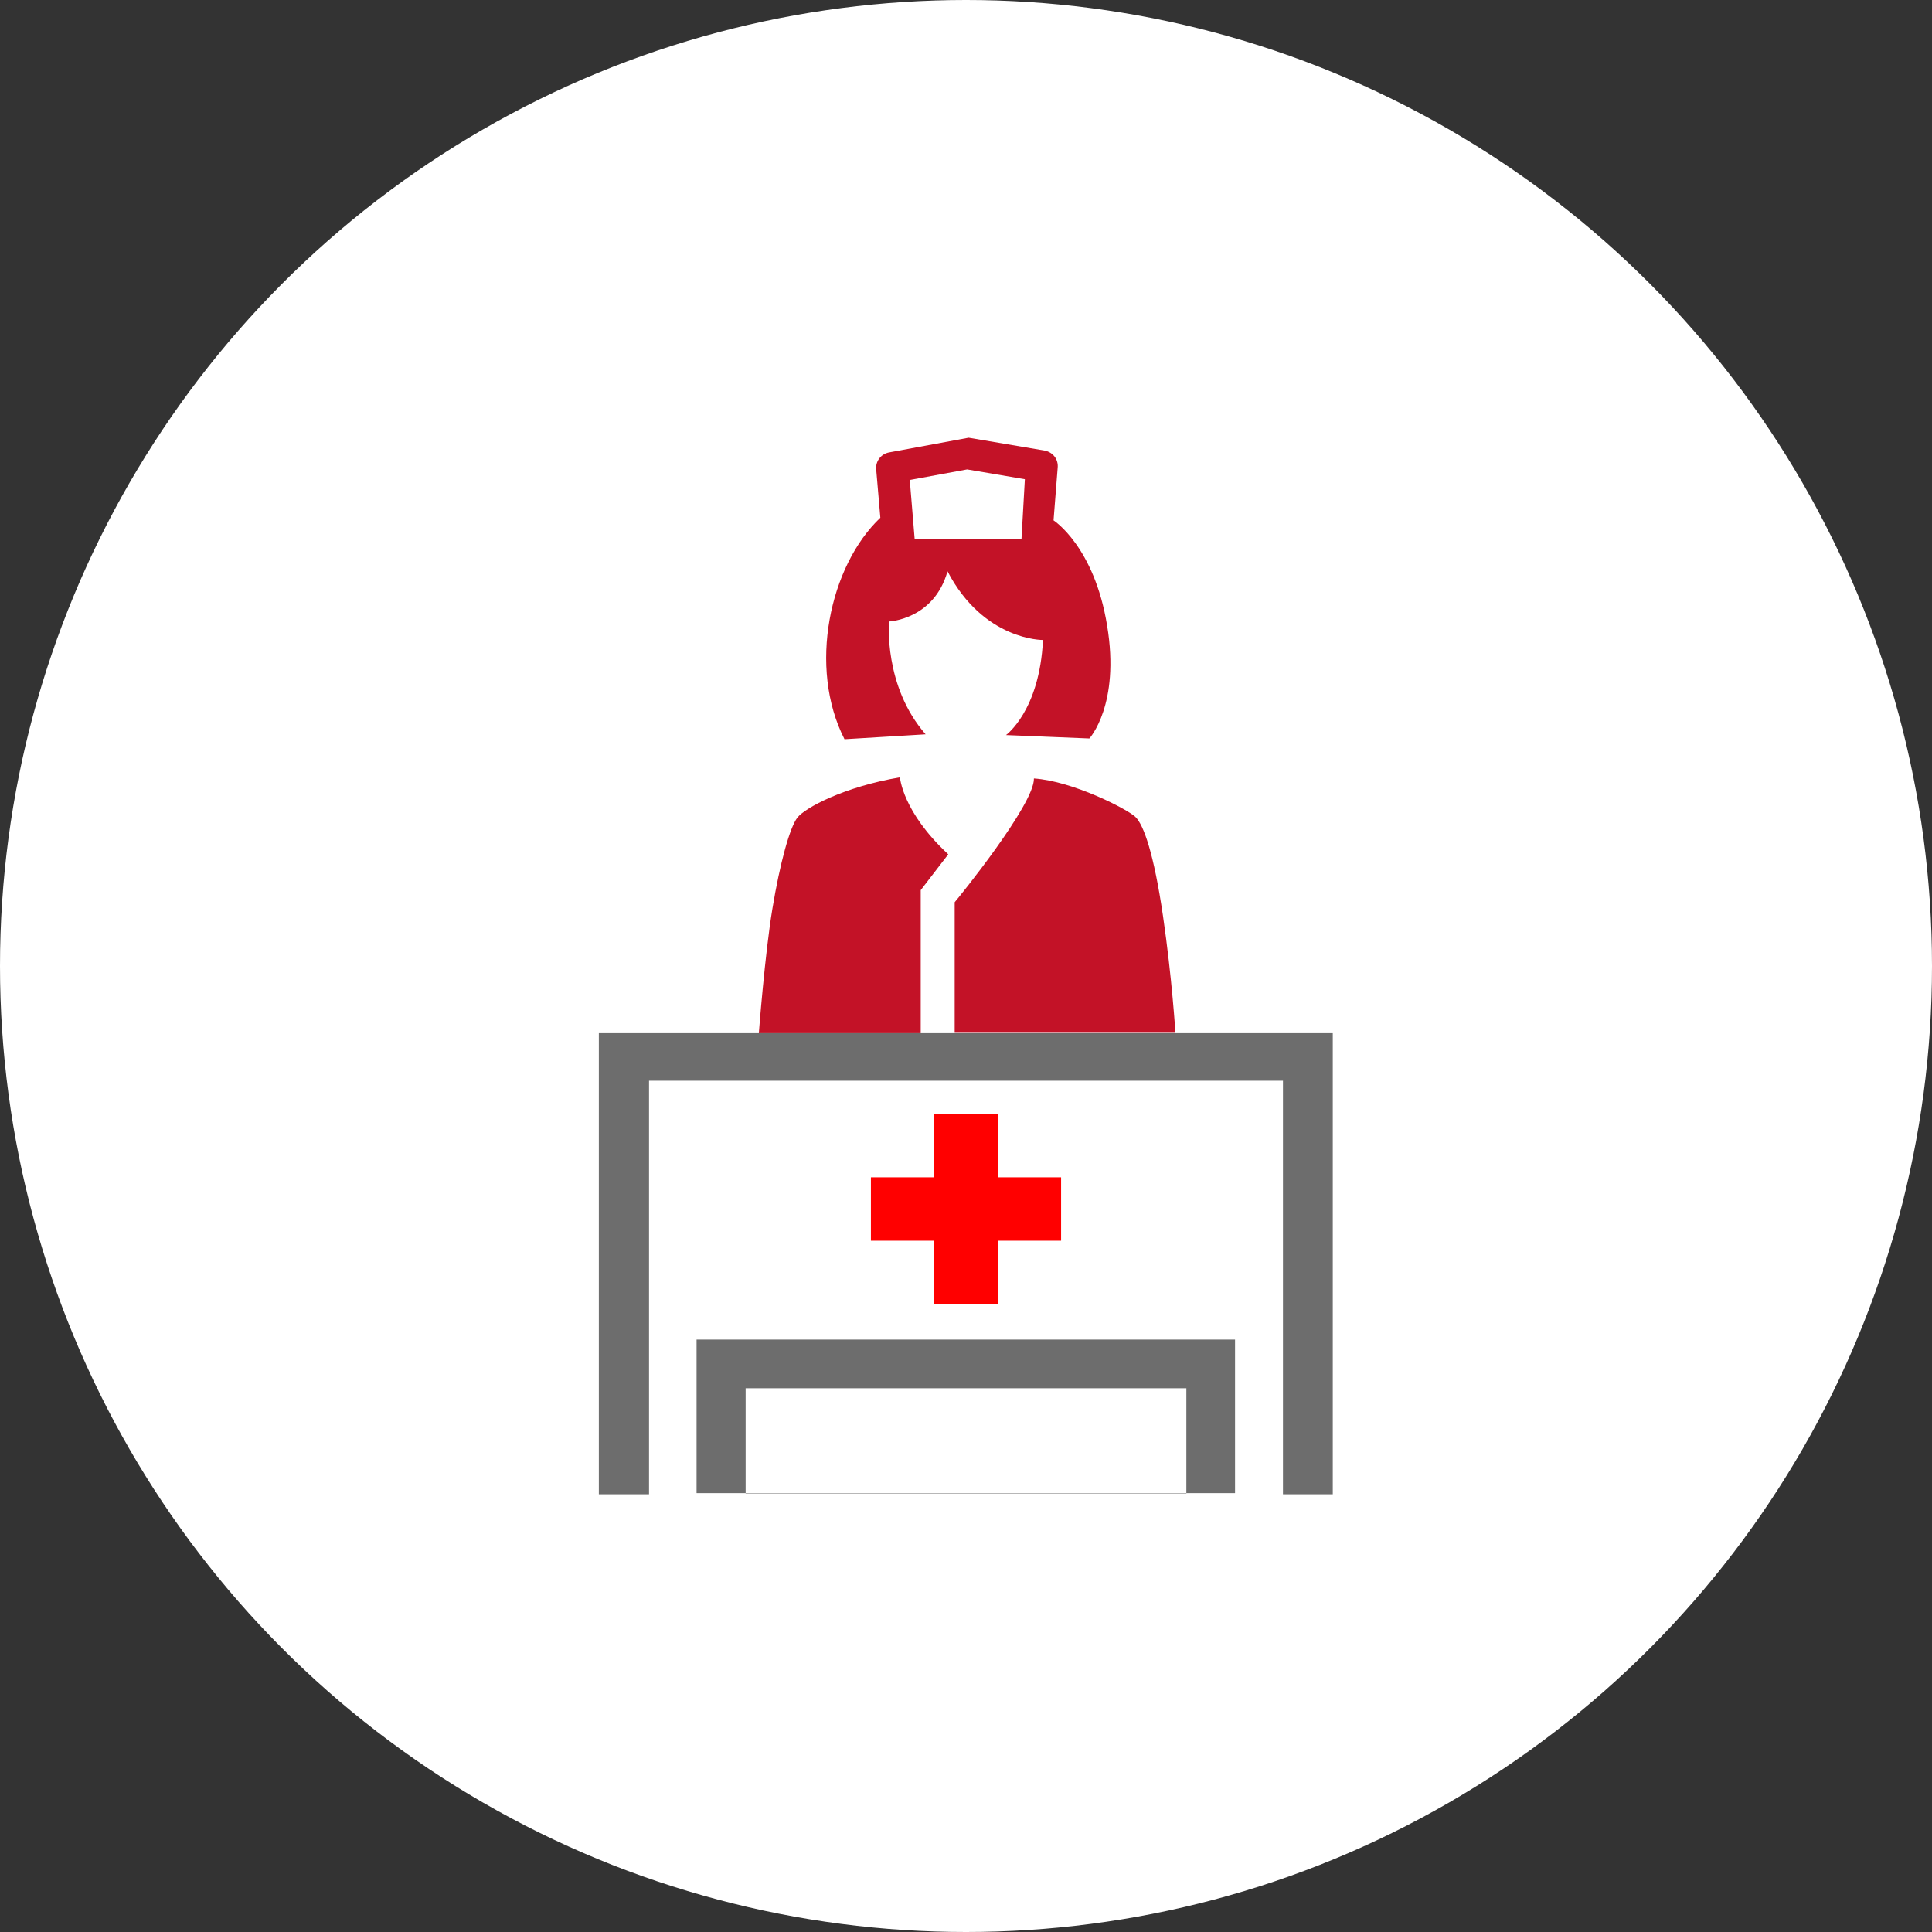
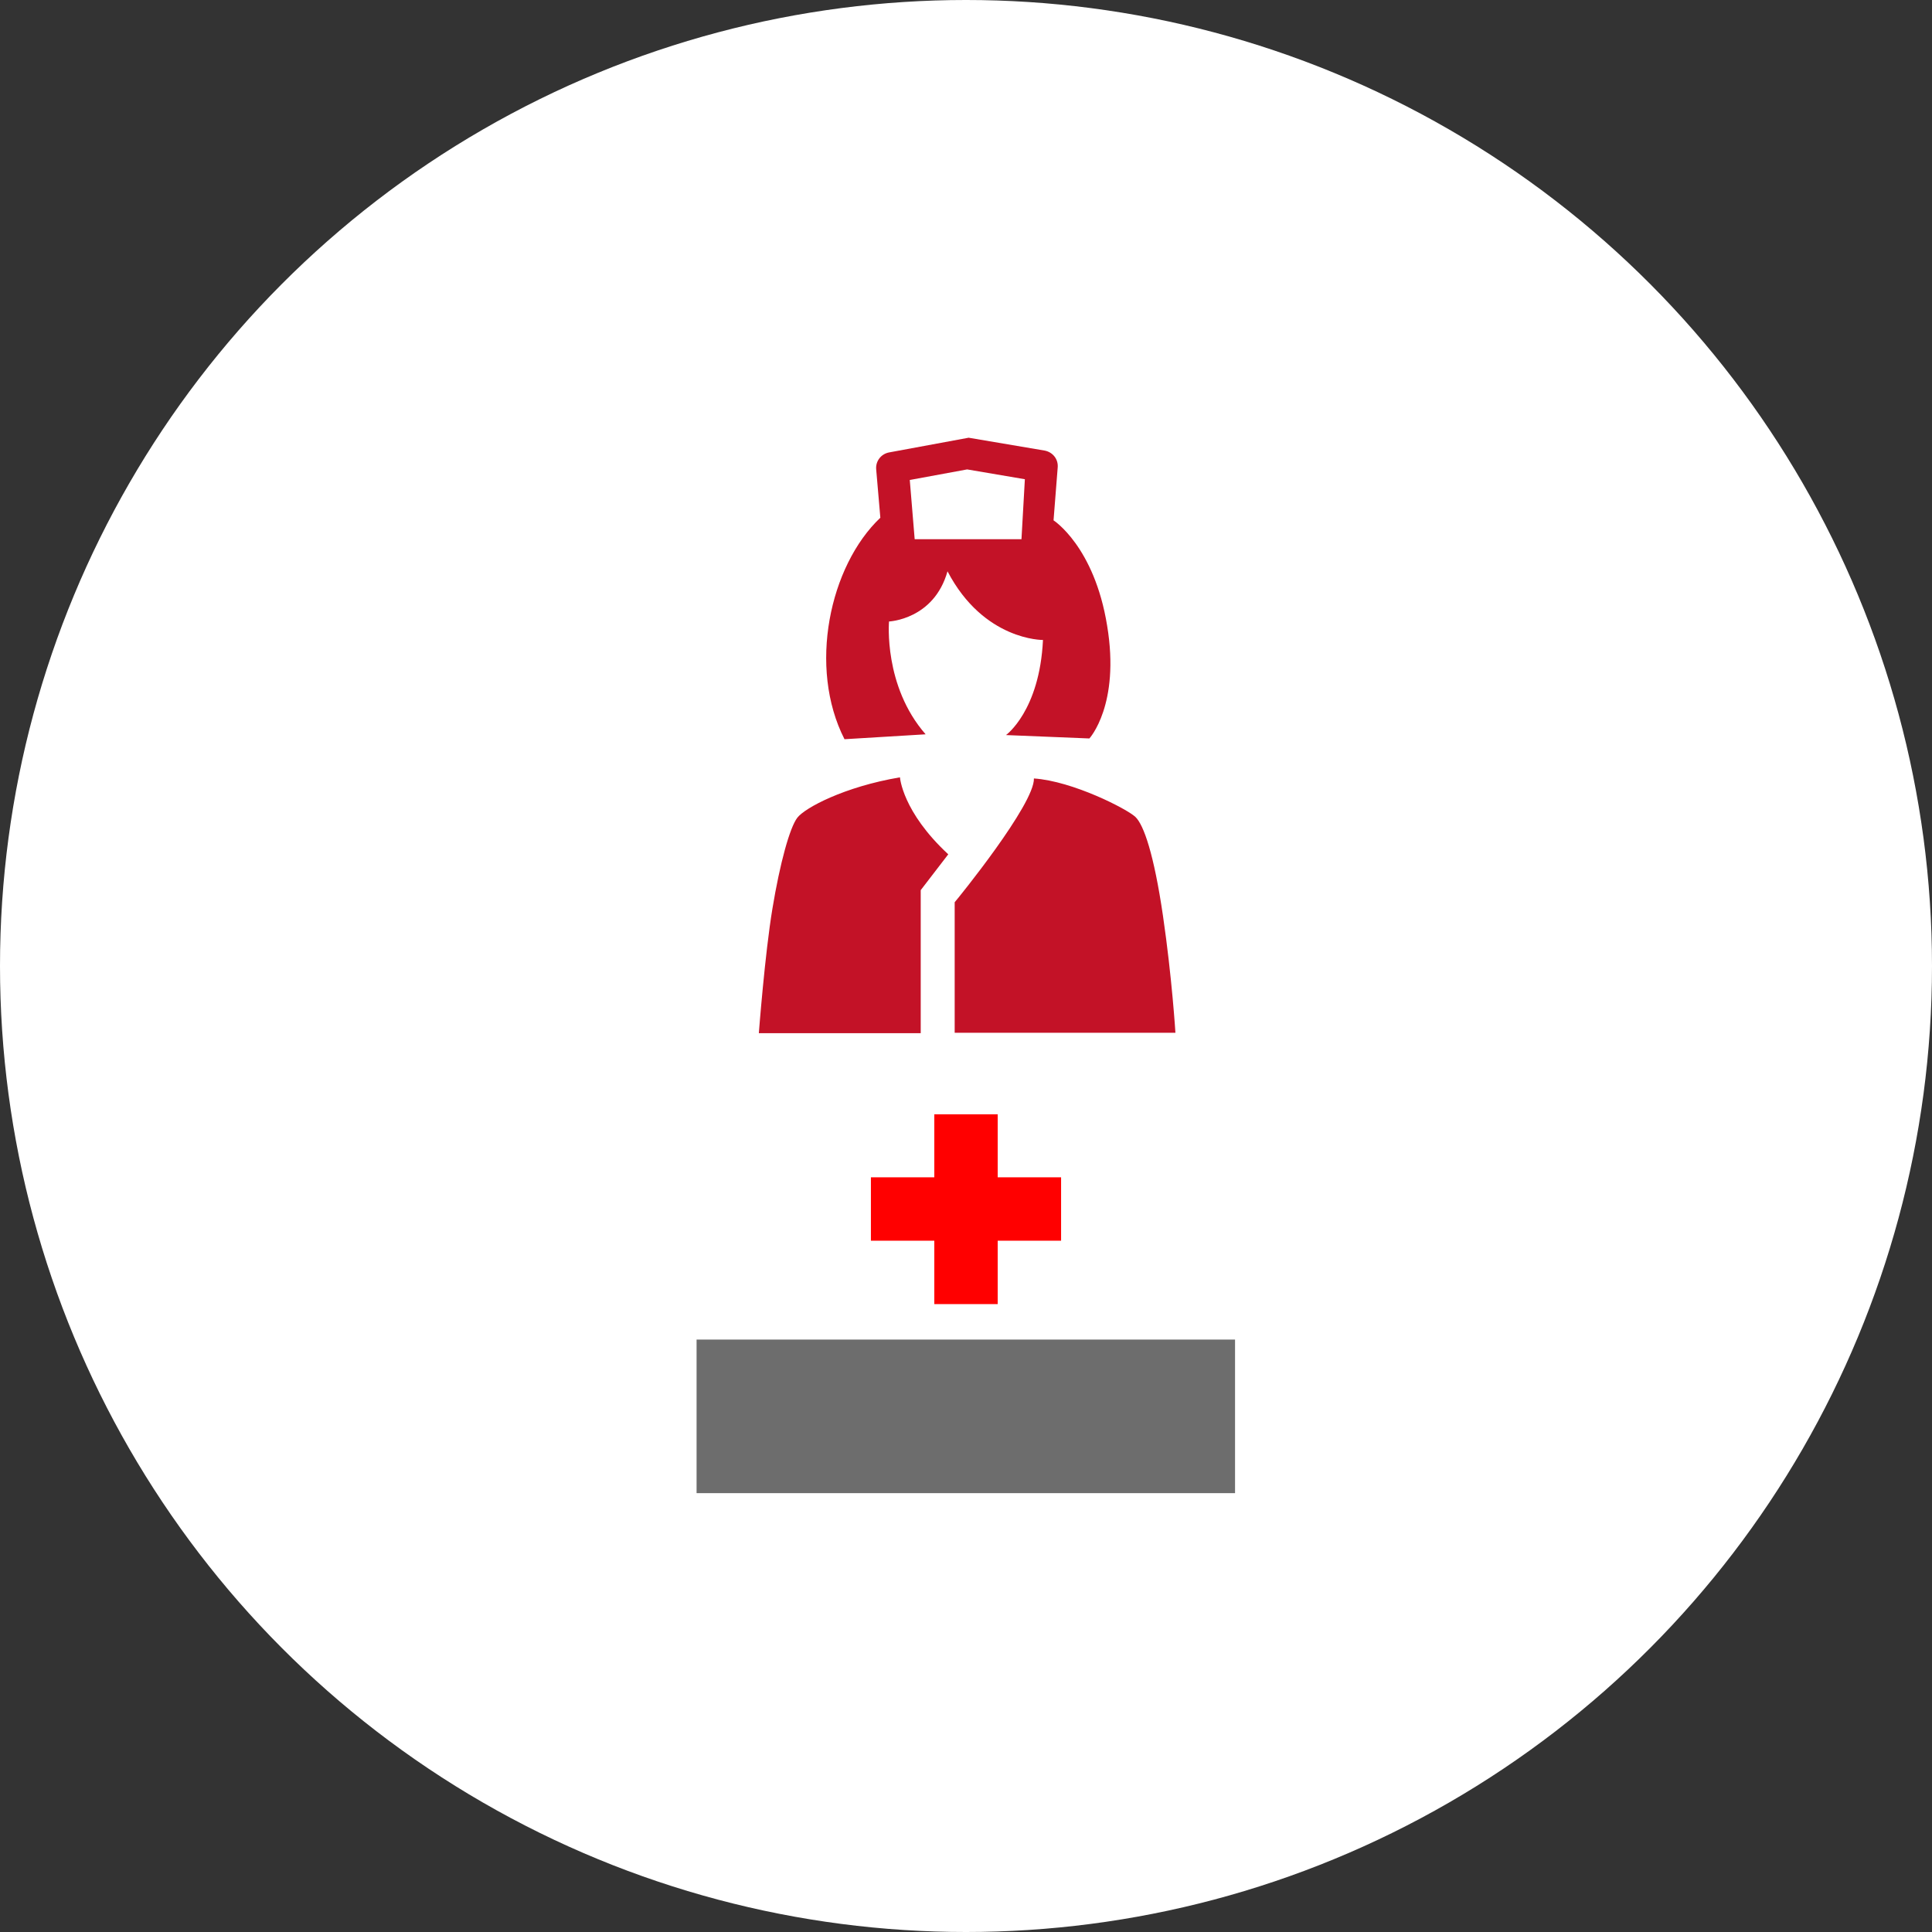
<svg xmlns="http://www.w3.org/2000/svg" version="1.1" id="Layer_2" x="0px" y="0px" viewBox="0 0 512 512" style="enable-background:new 0 0 512 512;" xml:space="preserve">
  <rect x="0" y="0" width="512" height="512" fill="#333333" stroke="none" />
  <style type="text/css">
	.st0{fill:#FFFFFF;}
	.st1{fill:#C31227;}
	.st2{fill:#FF0000;}
	.st3{fill:#6D6D6D;}
</style>
  <circle id="XMLID_19_" class="st0" cx="256" cy="256" r="256" />
  <g>
    <path class="st1" d="M256.7,116l20.1,3.4c2.2,0.4,3.7,2.3,3.5,4.5l-1.1,14c0,0,10.8,6.9,14.2,27.9c3.5,21-4.7,29.9-4.7,29.9   l-22.1-0.9c0,0,8.9-6.4,9.8-25.2c0,0-15.7,0.2-25.3-18.2c-3.6,12.8-15.5,13.3-15.5,13.3s-1.5,17.1,9.7,29.9l-21.5,1.3   c-9.7-19-4-45.9,9.5-58.7l-1.1-12.8c-0.2-2.2,1.3-4.1,3.4-4.5L256.7,116z M241.1,127.2l1.3,15.7h28.3l0.9-15.9l-15.3-2.6   L241.1,127.2z M274,206.3c0.2,6.8-20.2,31.9-21,32.8l0,34.6h58.5c0,0-0.9-14.6-3.3-31c-2.4-16.4-5.1-24.1-7.3-26.2   S284.3,207,274,206.3z M211.3,216.7c-2,2.6-4.6,12-6.6,24.1c-2,12-3.6,33-3.6,33H244v-37.9l7.3-9.5c-12.2-11.3-12.8-20.4-12.8-20.4   C223.7,208.5,213.3,214.1,211.3,216.7z" />
    <polygon class="st2" points="281.2,312 264.4,312 264.4,295.3 247.6,295.3 247.6,312 230.8,312 230.8,328.8 247.6,328.8    247.6,345.6 264.4,345.6 264.4,328.8 281.2,328.8  " />
-     <path class="st3" d="M353.3,396H158.7V273.8h194.5V396z M340,286.4H172V396H340V286.4z" />
-     <path class="st3" d="M327.4,395.7H184.6V355h142.7V395.7z M314.4,367.9H197.6v27.9h116.8V367.9z" />
+     <path class="st3" d="M327.4,395.7H184.6V355h142.7V395.7z M314.4,367.9H197.6h116.8V367.9z" />
  </g>
</svg>